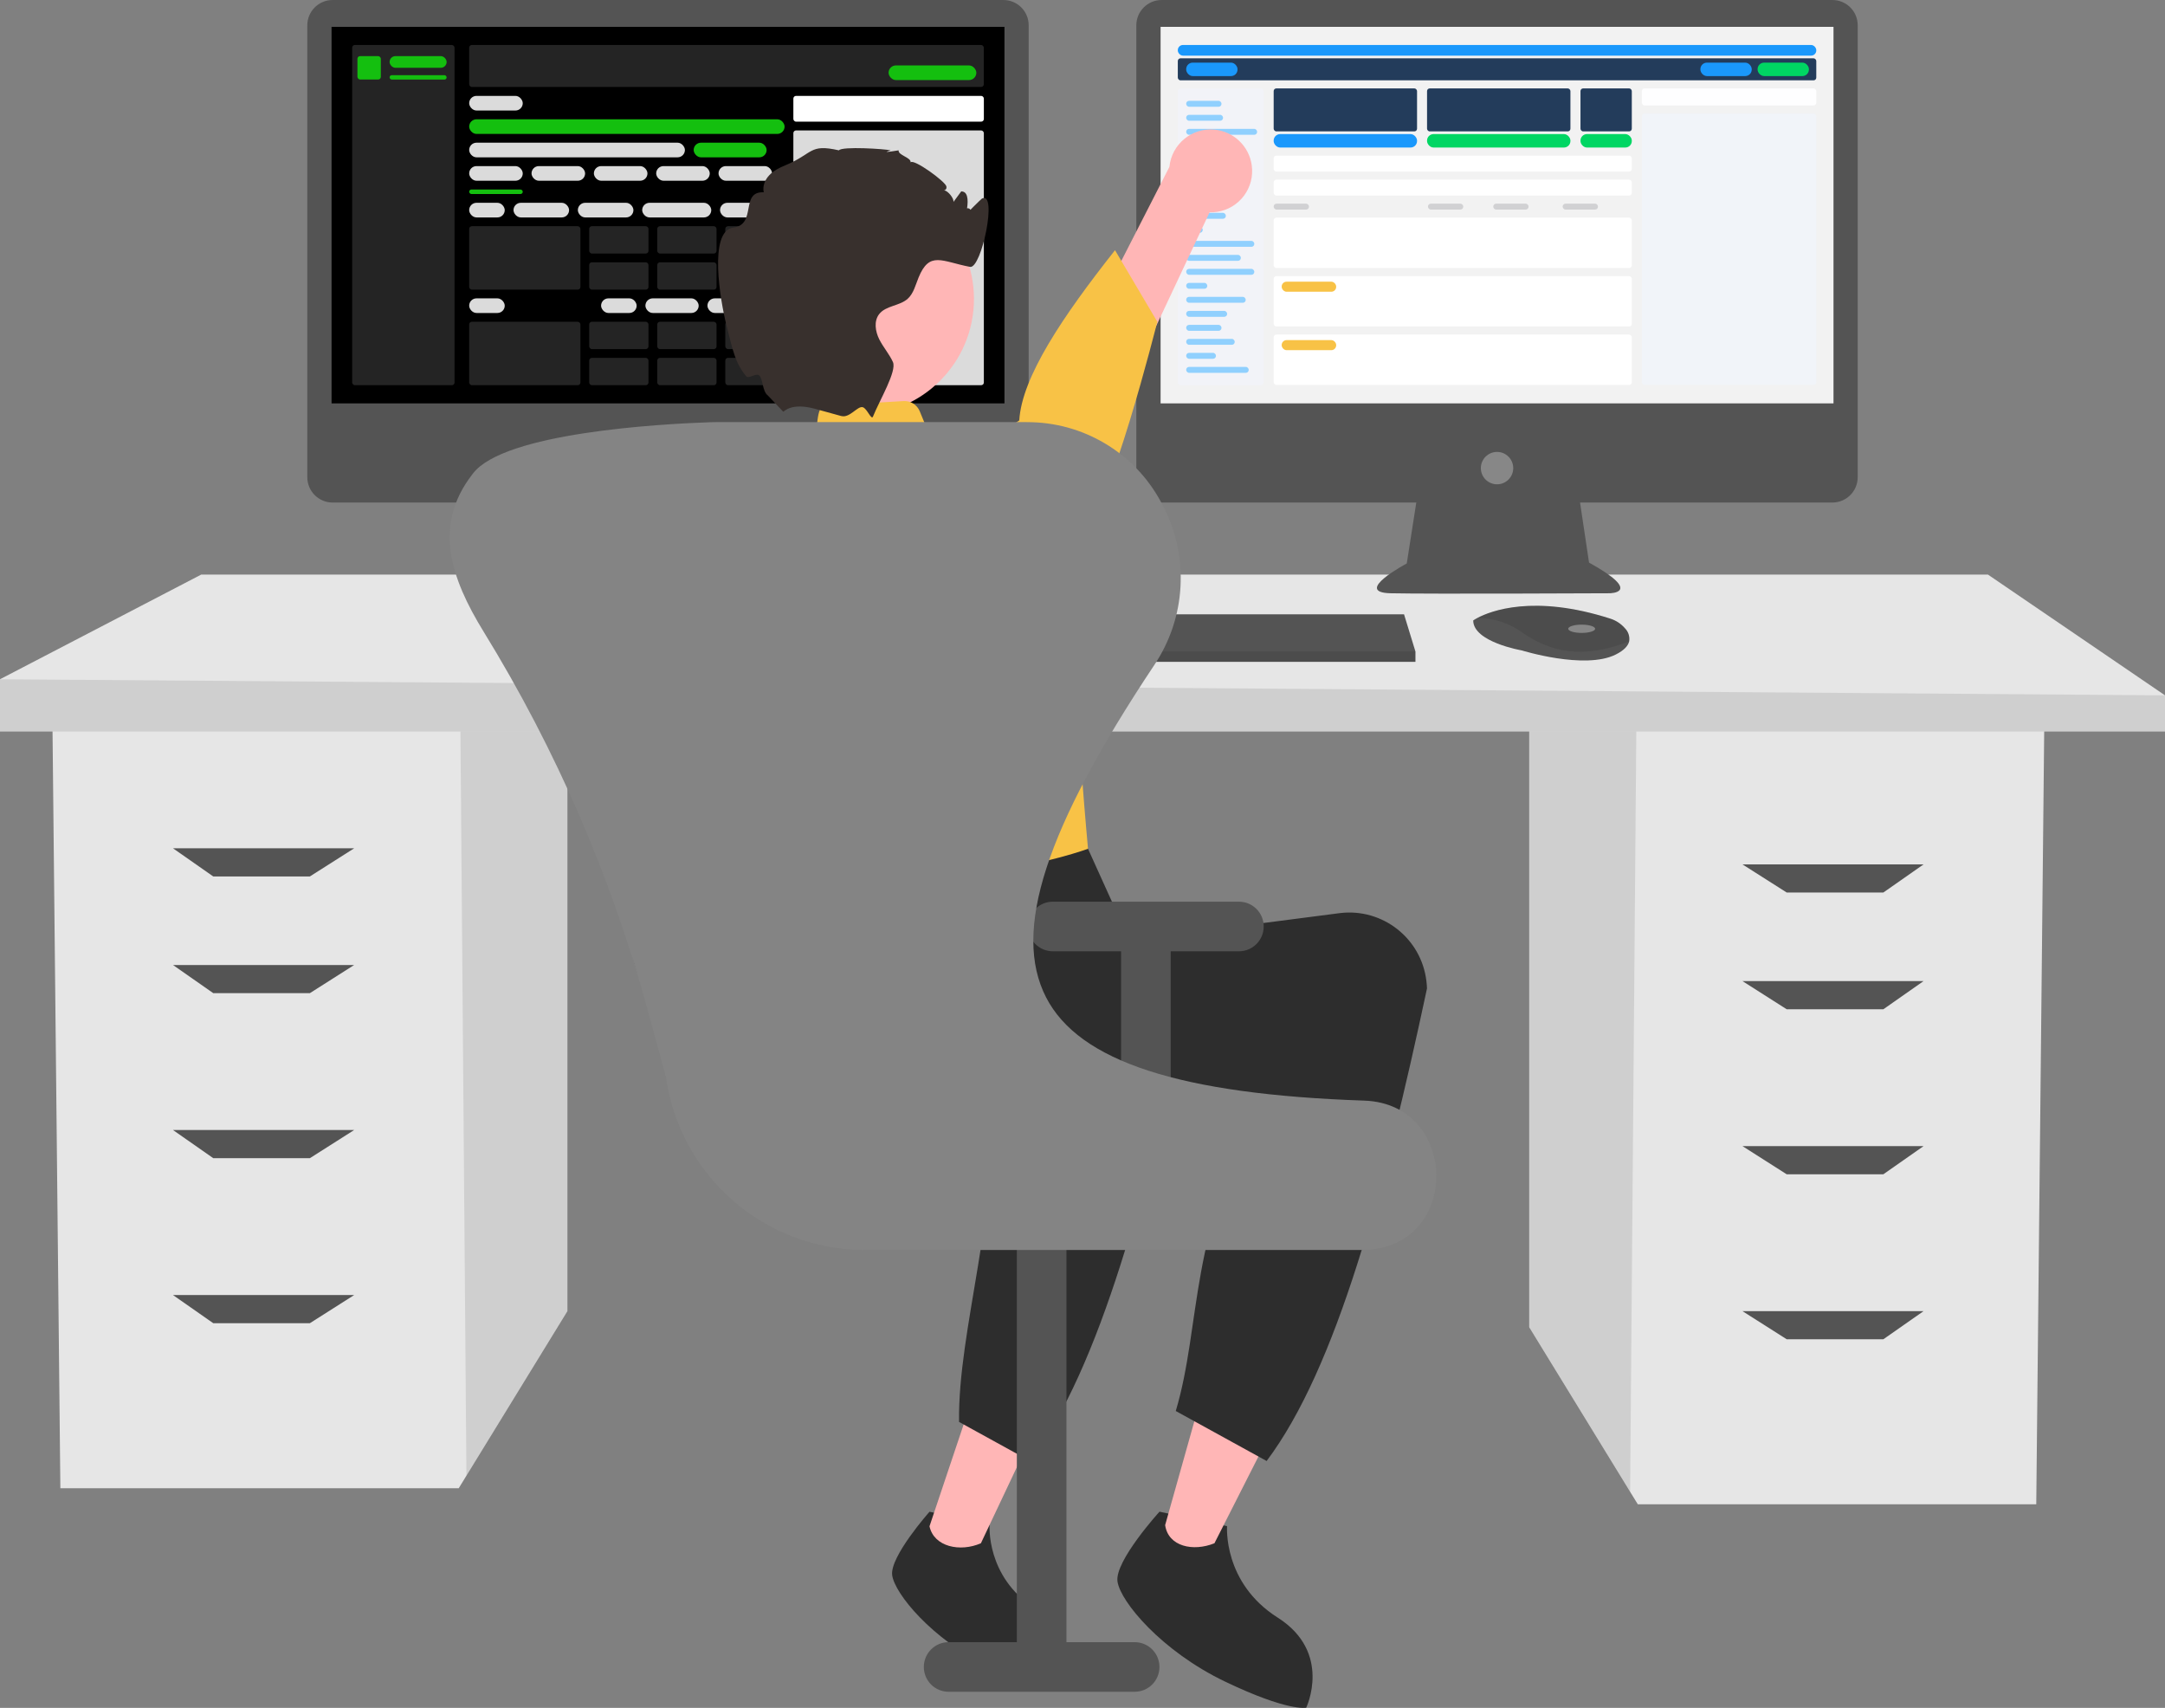
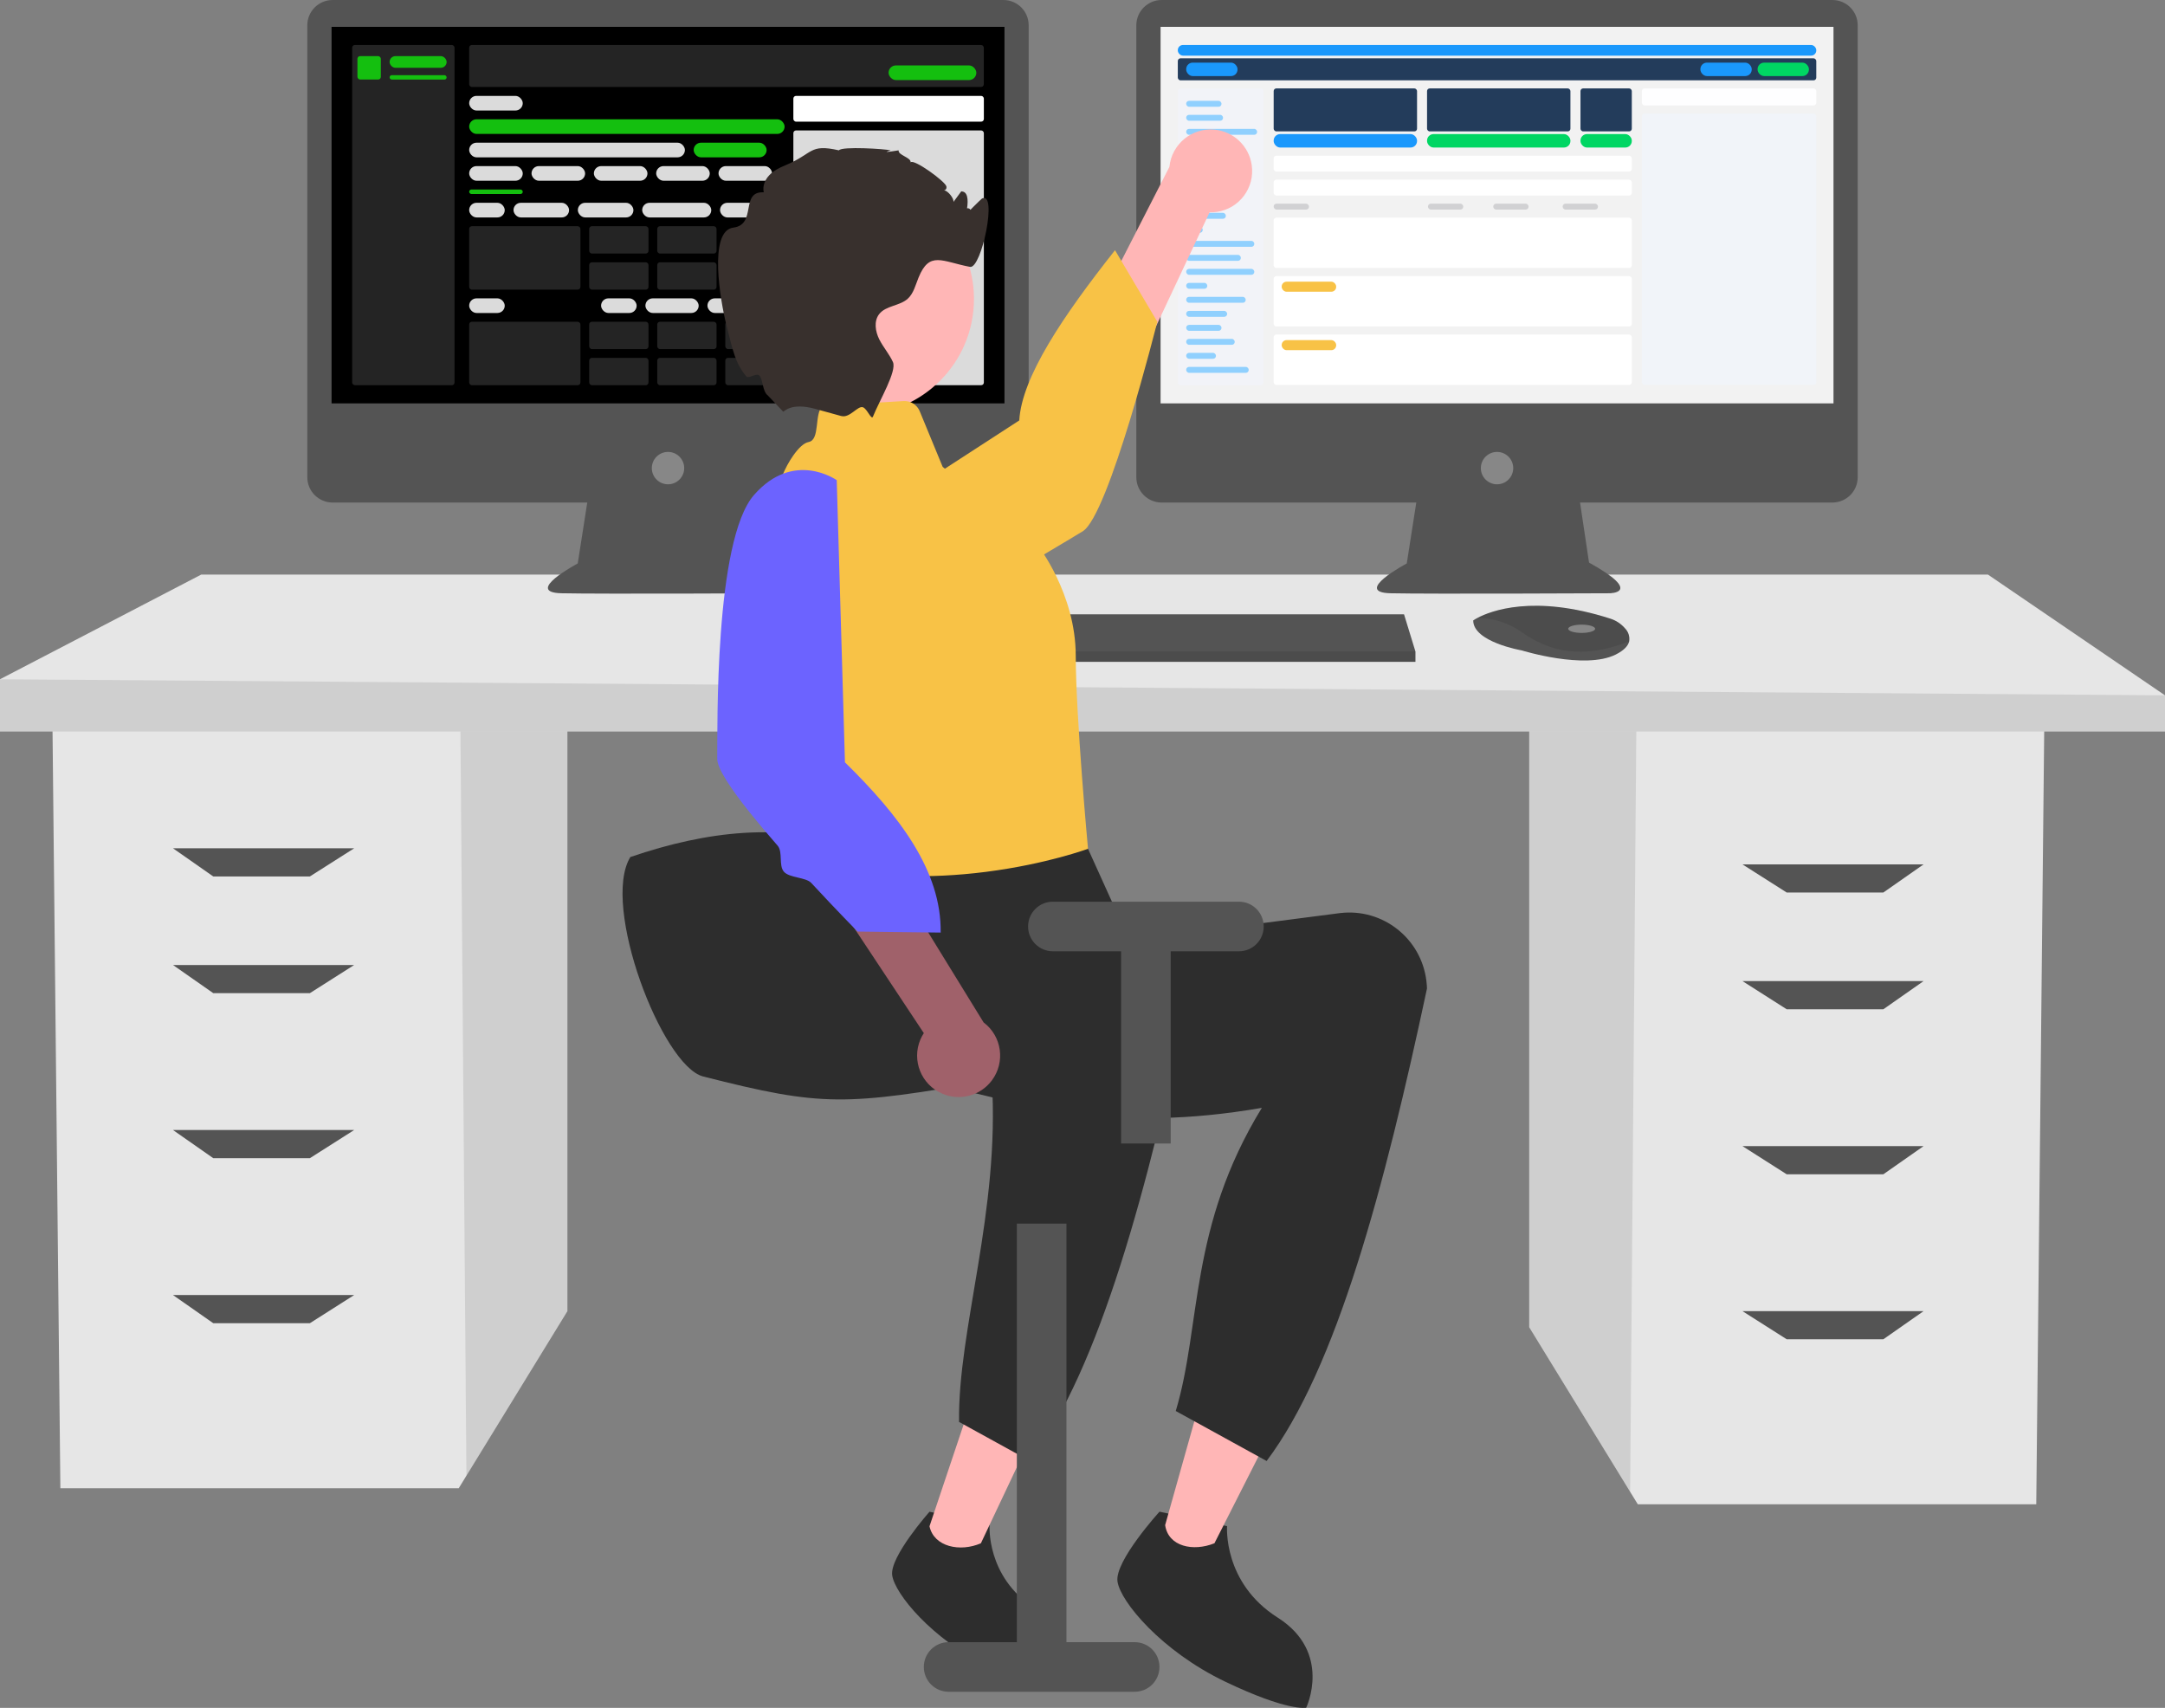
<svg xmlns="http://www.w3.org/2000/svg" id="Capa_2" data-name="Capa 2" viewBox="0 0 402.43 317.42">
  <rect x="0" y="0" width="402.43" height="317.42" fill="#808080" stroke="none" />
  <defs>
    <style>
      .cls-1 {
        fill: #a0616a;
      }

      .cls-1, .cls-2, .cls-3, .cls-4, .cls-5, .cls-6, .cls-7, .cls-8, .cls-9, .cls-10, .cls-11, .cls-12, .cls-13, .cls-14, .cls-15, .cls-16, .cls-17, .cls-18, .cls-19, .cls-20, .cls-21, .cls-22, .cls-23, .cls-24, .cls-25 {
        stroke-width: 0px;
      }

      .cls-2 {
        fill: #1a98fc;
      }

      .cls-3 {
        fill: #f1f4f9;
      }

      .cls-4 {
        fill: #848484;
      }

      .cls-5 {
        fill: #d1d1d3;
      }

      .cls-6 {
        fill: #e6e6e6;
      }

      .cls-7 {
        fill: #fefeff;
      }

      .cls-9 {
        fill: #2d2d2d;
      }

      .cls-10 {
        fill: #545454;
      }

      .cls-11 {
        fill: #6c63ff;
      }

      .cls-12 {
        fill: #f2f3f8;
      }

      .cls-13 {
        fill: #fff;
      }

      .cls-14 {
        fill: #878787;
      }

      .cls-15 {
        fill: #38302d;
      }

      .cls-16 {
        fill: #14bf0f;
      }

      .cls-17 {
        fill: #233c5b;
      }

      .cls-18 {
        fill: #dbdbdb;
      }

      .cls-19 {
        fill: #ffb6b6;
      }

      .cls-20 {
        fill: #f8c246;
      }

      .cls-21 {
        fill: #00d663;
      }

      .cls-22 {
        fill: #242424;
      }

      .cls-23 {
        fill: #f2f2f2;
      }

      .cls-24 {
        fill: #90d0fe;
      }

      .cls-25 {
        isolation: isolate;
        opacity: .1;
      }
    </style>
  </defs>
  <g id="Capa_1-2" data-name="Capa 1">
    <g>
      <polygon class="cls-6" points="284.25 134.47 284.25 246.67 303.01 277.26 304.44 279.58 378.5 279.58 379.99 134.47 284.25 134.47" />
      <polygon class="cls-25" points="284.25 134.47 284.25 246.67 303.01 277.26 304.17 134.47 284.25 134.47" />
      <polygon class="cls-6" points="105.47 131.47 105.47 243.68 86.7 274.26 85.27 276.59 11.22 276.59 9.72 131.47 105.47 131.47" />
      <polygon class="cls-25" points="105.47 131.47 105.47 243.68 86.7 274.26 85.55 131.47 105.47 131.47" />
      <polygon class="cls-6" points="402.43 129.23 402.43 135.96 0 135.96 0 126.24 37.4 106.79 369.52 106.79 402.43 129.23" />
      <polygon class="cls-25" points="402.43 129.23 402.43 135.96 0 135.96 0 126.24 402.43 129.23" />
      <polygon class="cls-10" points="57.6 162.89 39.64 162.89 32.16 157.66 65.83 157.66 57.6 162.89" />
      <polygon class="cls-10" points="57.6 184.58 39.64 184.58 32.16 179.35 65.83 179.35 57.6 184.58" />
      <polygon class="cls-10" points="57.6 215.25 39.64 215.25 32.16 210.02 65.83 210.02 57.6 215.25" />
      <polygon class="cls-10" points="57.6 245.92 39.64 245.92 32.16 240.69 65.83 240.69 57.6 245.92" />
      <polygon class="cls-10" points="332.12 165.88 350.07 165.88 357.55 160.65 323.89 160.65 332.12 165.88" />
      <polygon class="cls-10" points="332.12 187.58 350.07 187.58 357.55 182.34 323.89 182.34 332.12 187.58" />
      <polygon class="cls-10" points="332.12 218.25 350.07 218.25 357.55 213.01 323.89 213.01 332.12 218.25" />
      <polygon class="cls-10" points="332.12 248.91 350.07 248.91 357.55 243.68 323.89 243.68 332.12 248.91" />
      <circle class="cls-23" cx="280.75" cy="3.23" r=".79" />
      <polygon class="cls-10" points="263.1 121.08 263.1 123 159.84 123 159.84 121.47 159.98 121.08 162.52 114.17 260.98 114.17 263.1 121.08" />
      <path class="cls-10" d="m302.83,119.2c-.19.8-.9,1.65-2.5,2.45-5.76,2.88-17.47-.77-17.47-.77,0,0-9.02-1.54-9.02-5.57.25-.17.52-.33.79-.47,2.42-1.28,10.45-4.44,24.68.13,1.05.33,1.99.94,2.71,1.77.65.64.95,1.54.81,2.44Z" />
      <path class="cls-25" d="m302.83,119.2c-7.05,2.7-13.33,2.9-19.78-1.58-2.44-1.8-5.39-2.77-8.42-2.77,2.42-1.28,10.45-4.44,24.68.13,1.05.33,1.99.94,2.71,1.77.65.64.95,1.54.81,2.44Z" />
      <ellipse class="cls-14" cx="294" cy="116.86" rx="2.5" ry=".77" />
      <polygon class="cls-25" points="263.1 121.08 263.1 123 159.84 123 159.84 121.47 159.98 121.08 263.1 121.08" />
      <path class="cls-10" d="m340.6,0h-124.67c-2.6,0-4.71,2.11-4.71,4.71h0v83.98c0,2.6,2.11,4.71,4.71,4.71h47.33l-1.77,11.32s-10.13,5.38-3.01,5.54,40.69,0,40.69,0c0,0,6.49,0-3.8-5.7l-1.67-11.16h46.9c2.6,0,4.71-2.11,4.71-4.71h0V4.71C345.32,2.11,343.21,0,340.6,0h0Z" />
      <rect class="cls-23" x="215.73" y="4.99" width="125.08" height="69.98" />
      <circle class="cls-14" cx="278.27" cy="87" r="3.01" />
      <g>
        <path class="cls-10" d="m186.5,0H61.83c-2.6,0-4.71,2.11-4.71,4.71h0v83.98c0,2.6,2.11,4.71,4.71,4.71h47.33l-1.77,11.32s-10.13,5.38-3.01,5.54,40.69,0,40.69,0c0,0,6.49,0-3.8-5.7l-1.67-11.16h46.9c2.6,0,4.71-2.11,4.71-4.71h0V4.71C191.22,2.11,189.11,0,186.5,0h0Z" />
        <rect class="cls-8" x="61.63" y="4.99" width="125.08" height="69.98" />
        <circle class="cls-14" cx="124.17" cy="87" r="3.01" />
      </g>
      <g>
        <rect class="cls-22" x="65.46" y="8.36" width="19.03" height="63.23" rx=".5" ry=".5" />
        <rect class="cls-22" x="87.21" y="8.36" width="95.66" height="7.8" rx=".5" ry=".5" />
        <rect class="cls-16" x="165.17" y="12.16" width="16.31" height="2.72" rx="1.36" ry="1.36" />
        <rect class="cls-16" x="87.21" y="22.17" width="58.63" height="2.72" rx="1.36" ry="1.36" />
        <rect class="cls-16" x="128.94" y="26.52" width="13.56" height="2.72" rx="1.36" ry="1.36" />
        <rect class="cls-18" x="87.21" y="26.52" width="40.1" height="2.72" rx="1.36" ry="1.36" />
        <rect class="cls-16" x="87.21" y="35.22" width="9.96" height=".84" rx=".42" ry=".42" />
        <rect class="cls-18" x="87.21" y="55.45" width="6.61" height="2.72" rx="1.36" ry="1.36" />
        <rect class="cls-18" x="111.73" y="55.45" width="6.61" height="2.72" rx="1.36" ry="1.36" />
        <rect class="cls-18" x="119.97" y="55.45" width="9.9" height="2.72" rx="1.36" ry="1.36" />
        <rect class="cls-18" x="131.5" y="55.45" width="6.61" height="2.72" rx="1.36" ry="1.36" />
        <rect class="cls-18" x="139.74" y="55.45" width="4.28" height="2.72" rx="1.36" ry="1.36" />
        <rect class="cls-22" x="87.21" y="42.04" width="20.68" height="11.79" rx=".5" ry=".5" />
        <rect class="cls-22" x="109.52" y="42.04" width="11.02" height="5.08" rx=".5" ry=".5" />
        <rect class="cls-22" x="122.17" y="42.04" width="11.02" height="5.08" rx=".5" ry=".5" />
-         <rect class="cls-22" x="134.82" y="42.04" width="11.02" height="5.08" rx=".5" ry=".5" />
        <rect class="cls-22" x="109.52" y="48.75" width="11.02" height="5.08" rx=".5" ry=".5" />
        <rect class="cls-22" x="122.17" y="48.75" width="11.02" height="5.08" rx=".5" ry=".5" />
        <rect class="cls-22" x="134.82" y="48.75" width="11.02" height="5.08" rx=".5" ry=".5" />
        <rect class="cls-22" x="87.21" y="59.8" width="20.68" height="11.79" rx=".5" ry=".5" />
        <rect class="cls-22" x="109.52" y="59.8" width="11.02" height="5.08" rx=".5" ry=".5" />
        <rect class="cls-22" x="122.17" y="59.8" width="11.02" height="5.08" rx=".5" ry=".5" />
        <rect class="cls-22" x="134.82" y="59.8" width="11.02" height="5.08" rx=".5" ry=".5" />
        <rect class="cls-22" x="109.52" y="66.51" width="11.02" height="5.08" rx=".5" ry=".5" />
        <rect class="cls-22" x="122.17" y="66.51" width="11.02" height="5.08" rx=".5" ry=".5" />
        <rect class="cls-22" x="134.82" y="66.51" width="11.02" height="5.08" rx=".5" ry=".5" />
        <rect class="cls-18" x="87.21" y="37.69" width="6.61" height="2.72" rx="1.36" ry="1.36" />
        <rect class="cls-18" x="95.45" y="37.69" width="10.33" height="2.72" rx="1.36" ry="1.36" />
        <rect class="cls-18" x="107.41" y="37.69" width="10.33" height="2.72" rx="1.36" ry="1.36" />
        <rect class="cls-18" x="119.37" y="37.69" width="12.84" height="2.72" rx="1.36" ry="1.36" />
        <rect class="cls-18" x="133.84" y="37.69" width="6.98" height="2.72" rx="1.36" ry="1.36" />
        <rect class="cls-18" x="87.21" y="30.87" width="9.96" height="2.72" rx="1.36" ry="1.36" />
        <rect class="cls-18" x="98.8" y="30.87" width="9.96" height="2.72" rx="1.36" ry="1.36" />
        <rect class="cls-18" x="110.39" y="30.87" width="9.96" height="2.72" rx="1.36" ry="1.36" />
        <rect class="cls-18" x="121.97" y="30.87" width="9.96" height="2.72" rx="1.36" ry="1.36" />
        <rect class="cls-18" x="133.56" y="30.87" width="9.96" height="2.72" rx="1.36" ry="1.36" />
        <rect class="cls-18" x="87.21" y="17.82" width="9.96" height="2.72" rx="1.36" ry="1.36" />
        <rect class="cls-16" x="66.44" y="10.43" width="4.35" height="4.35" rx=".5" ry=".5" />
        <rect class="cls-16" x="72.42" y="10.43" width="10.6" height="2.17" rx="1.09" ry="1.09" />
        <rect class="cls-16" x="72.42" y="13.97" width="10.6" height=".82" rx=".41" ry=".41" />
        <rect class="cls-13" x="147.47" y="17.82" width="35.41" height="4.79" rx=".5" ry=".5" />
        <rect class="cls-18" x="147.47" y="24.24" width="35.41" height="47.35" rx=".5" ry=".5" />
      </g>
      <g>
        <rect class="cls-3" x="305.19" y="21.11" width="32.42" height="50.44" rx=".5" ry=".5" />
        <rect class="cls-7" x="305.19" y="16.43" width="32.42" height="3.17" rx=".5" ry=".5" />
        <rect class="cls-17" x="218.93" y="10.84" width="118.68" height="4.09" rx=".5" ry=".5" />
        <rect class="cls-13" x="236.75" y="28.93" width="66.57" height="2.95" rx=".5" ry=".5" />
        <rect class="cls-13" x="236.75" y="33.39" width="66.57" height="2.95" rx=".5" ry=".5" />
        <g>
          <rect class="cls-5" x="236.75" y="37.85" width="6.56" height="1.1" rx=".53" ry=".53" />
          <rect class="cls-5" x="265.43" y="37.85" width="6.56" height="1.1" rx=".53" ry=".53" />
          <rect class="cls-5" x="277.57" y="37.85" width="6.56" height="1.1" rx=".53" ry=".53" />
          <rect class="cls-5" x="290.47" y="37.85" width="6.56" height="1.1" rx=".53" ry=".53" />
        </g>
        <rect class="cls-13" x="236.75" y="40.45" width="66.57" height="9.36" rx=".5" ry=".5" />
        <g>
          <rect class="cls-13" x="236.75" y="51.32" width="66.57" height="9.36" rx=".5" ry=".5" />
          <rect class="cls-20" x="238.24" y="52.35" width="10.13" height="1.87" rx=".91" ry=".91" />
        </g>
        <g>
          <rect class="cls-13" x="236.75" y="62.18" width="66.57" height="9.36" rx=".5" ry=".5" />
          <rect class="cls-20" x="238.24" y="63.21" width="10.13" height="1.87" rx=".91" ry=".91" />
        </g>
        <g>
          <rect class="cls-17" x="236.75" y="16.43" width="26.65" height="7.99" rx=".5" ry=".5" />
          <rect class="cls-2" x="236.75" y="24.92" width="26.65" height="2.5" rx="1.21" ry="1.21" />
        </g>
        <g>
          <rect class="cls-17" x="265.26" y="16.43" width="26.65" height="7.99" rx=".5" ry=".5" />
          <rect class="cls-21" x="265.26" y="24.92" width="26.65" height="2.5" rx="1.21" ry="1.21" />
        </g>
        <g>
          <rect class="cls-17" x="293.78" y="16.43" width="9.54" height="7.99" rx=".5" ry=".5" />
          <rect class="cls-21" x="293.78" y="24.92" width="9.54" height="2.5" rx="1.21" ry="1.21" />
        </g>
        <rect class="cls-2" x="218.93" y="8.36" width="118.68" height="1.98" rx=".96" ry=".96" />
        <rect class="cls-12" x="218.93" y="16.43" width="15.95" height="55.16" rx=".5" ry=".5" />
        <rect class="cls-21" x="326.7" y="11.64" width="9.54" height="2.5" rx="1.21" ry="1.21" />
        <rect class="cls-2" x="316.07" y="11.64" width="9.54" height="2.5" rx="1.21" ry="1.21" />
        <rect class="cls-2" x="220.49" y="11.64" width="9.54" height="2.5" rx="1.21" ry="1.21" />
        <rect class="cls-24" x="220.49" y="18.74" width="6.56" height="1.1" rx=".53" ry=".53" />
        <rect class="cls-24" x="220.49" y="21.34" width="6.85" height="1.1" rx=".53" ry=".53" />
        <rect class="cls-24" x="220.49" y="23.95" width="13.18" height="1.1" rx=".53" ry=".53" />
        <rect class="cls-24" x="220.49" y="26.55" width="6.56" height="1.1" rx=".53" ry=".53" />
        <rect class="cls-24" x="220.49" y="29.15" width="5.62" height="1.1" rx=".53" ry=".53" />
        <rect class="cls-24" x="220.49" y="31.75" width="10.54" height="1.1" rx=".53" ry=".53" />
        <rect class="cls-24" x="220.49" y="34.36" width="6.56" height="1.1" rx=".53" ry=".53" />
        <rect class="cls-24" x="220.49" y="36.96" width="8.32" height="1.1" rx=".53" ry=".53" />
        <rect class="cls-24" x="220.49" y="39.56" width="7.37" height="1.1" rx=".53" ry=".53" />
        <rect class="cls-24" x="220.49" y="42.16" width="3.07" height="1.1" rx=".53" ry=".53" />
        <rect class="cls-24" x="220.49" y="44.77" width="12.66" height="1.1" rx=".53" ry=".53" />
        <rect class="cls-24" x="220.49" y="47.37" width="10.16" height="1.1" rx=".53" ry=".53" />
        <rect class="cls-24" x="220.49" y="49.97" width="12.66" height="1.1" rx=".53" ry=".53" />
        <rect class="cls-24" x="220.49" y="52.57" width="3.92" height="1.1" rx=".53" ry=".53" />
        <rect class="cls-24" x="220.49" y="55.17" width="11.06" height="1.1" rx=".53" ry=".53" />
        <rect class="cls-24" x="220.49" y="57.78" width="7.61" height="1.1" rx=".53" ry=".53" />
        <rect class="cls-24" x="220.49" y="60.38" width="6.56" height="1.1" rx=".53" ry=".53" />
        <rect class="cls-24" x="220.49" y="62.98" width="9.02" height="1.1" rx=".53" ry=".53" />
        <rect class="cls-24" x="220.49" y="65.58" width="5.53" height="1.1" rx=".53" ry=".53" />
        <rect class="cls-24" x="220.49" y="68.19" width="11.62" height="1.1" rx=".53" ry=".53" />
      </g>
      <g>
        <path class="cls-9" d="m172.78,280.96s-7.43,8.37-6.94,11.81,7.32,11.8,17.76,16.94c10.44,5.13,10.95,1.8,10.95,1.8,0,0,6.83-6.73-2.25-12.63-9.09-5.91-8.35-15.47-8.35-15.47l-11.17-2.45Z" />
        <path class="cls-9" d="m215.52,280.96s-8.36,9.19-7.8,12.97c.55,3.78,8.23,12.96,19.98,18.59,11.75,5.63,15.1,4.86,15.1,4.86,0,0,4.91-10.27-5.31-16.75-10.22-6.48-9.4-16.99-9.4-16.99l-12.56-2.69Z" />
        <circle class="cls-19" cx="159.54" cy="55.56" r="21.5" />
        <g>
          <path class="cls-19" d="m216.58,283.47c.59,3.96,5.19,4.95,9.16,3.35l13.61-26.83-14.66-5.38-8.12,28.86Z" />
          <path class="cls-19" d="m232.67,30.69c.61,4.19-2.29,8.08-6.48,8.69-.45.07-.9.09-1.35.08l-26.29,55.94-8.24-11.5,27.06-52.89c.42-4.23,4.19-7.33,8.42-6.91,3.54.35,6.39,3.08,6.88,6.6h0Z" />
          <path class="cls-20" d="m145.43,106.7s-.7,9.77,10.35,11.69,40.59-16.77,45.45-19.63,13.89-38.96,13.89-38.96l-7.86-13.3c-9.71,12.28-17.33,23.6-17.8,31.64l-44.03,28.56Z" />
          <path class="cls-9" d="m235.44,271.53l-16.89-9.29c4.79-15.96,2.41-34.15,16-56.34-27.39,4.71-43.22-.14-65.57-5.84-7.64-2.02-12.24-9.79-10.33-17.45.09-.36.19-.72.3-1.07,2.67-8.16-3.32-13.28,2.19-22.25,14.51-4.96,28.29-6.35,40.9-1.98l7.9,17.46,39.15-5.07c7.92-.95,15.1,4.7,16.05,12.62,0,.04,0,.07.01.11.05.42.09.85.1,1.28-7.92,37.11-16.79,70.5-29.81,87.82Z" />
          <path class="cls-19" d="m172.78,283.68c.83,3.82,5.7,4.82,9.55,3.14l12.78-27.04-12.97-4.04-9.37,27.94Z" />
          <path class="cls-9" d="m191.46,271.53l-13.19-7.26c-.25-17.17,7.63-39.18,6.09-63.47-27.39,4.71-31.32,4.95-53.68-.74-7.64-2.02-19.02-31.8-13.51-40.78,14.51-4.96,28.29-6.35,40.9-1.98l7.9,17.46,39.15-5.07c7.92-.95,15.1,4.7,16.05,12.62,0,.04,0,.07.01.11.05.42.09.85.1,1.28-7.92,37.11-16.79,70.5-29.81,87.82Z" />
          <path class="cls-20" d="m152.87,75.43l15.08-.89c1.3-.08,2.51.68,3.01,1.89l4.26,10.33,17.71,14.64s7.01,8.92,7.03,20.45,2.28,35.9,2.28,35.9c0,0-7.63,2.83-18.91,4.28s-20.22.67-21.07-.21c-1.67-1.74-3.69-10.62-3.69-10.62l-13.8-50.72c-1.52-5.4-.54-11.2,2.67-15.81.96-1.36,1.97-2.37,2.91-2.53,2.11-.45.99-5.17,2.51-6.7h0Z" />
          <path class="cls-1" d="m175.14,203.25c-3.89-1.65-5.71-6.15-4.06-10.05.18-.42.39-.81.64-1.19l-34.14-51.52,14.11-1.07,31.14,50.6c3.4,2.55,4.09,7.38,1.53,10.79-2.14,2.85-5.95,3.86-9.21,2.45h0Z" />
          <path class="cls-11" d="m155.51,89.23s-7.98-5.68-15.36,2.77-6.76,43.4-6.83,49.03c-.02,1.76,2.53,5.57,6.04,9.97,1.58,1.97,3.35,4.07,5.17,6.15,1.05,1.2.15,3.71,1.2,4.88,1.05,1.16,4.07.99,5.07,2.07,4.75,5.13,8.6,9.03,8.6,9.03l15.45.19c.17-11.48-7.69-21.74-17.79-31.64l-1.53-52.46h0Z" />
        </g>
        <g>
          <path class="cls-10" d="m176.34,314.42h34.57c2.55,0,4.61-2.06,4.61-4.61s-2.06-4.61-4.61-4.61h-12.68v-77.79h-9.22v77.79h-12.68c-2.55,0-4.61,2.06-4.61,4.61s2.06,4.61,4.61,4.61Z" />
-           <path class="cls-10" d="m230.28,167.58h-34.57c-2.55,0-4.61,2.06-4.61,4.61s2.06,4.61,4.61,4.61h12.68v35.73h9.22v-35.73h12.68c2.55,0,4.61-2.06,4.61-4.61s-2.06-4.61-4.61-4.61h0Z" />
-           <path class="cls-4" d="m253.1,232.31h-92.47c-18.53-.07-34.21-13.71-36.83-32.06l-3.27-12.04c-6.78-24.95-17.09-48.8-30.64-70.82-6.19-10.06-9.38-19.79-2.14-29.17.06-.08.12-.16.18-.24,5.81-7.56,34.71-9.19,44.13-9.51.37-.01.75-.02,1.12-.02h57.52c.38,0,.75,0,1.12.02,10.35.3,19.69,6.26,24.34,15.51,4.95,9.45,4.32,20.85-1.65,29.69-20.2,30.35-26.39,49.38-20.06,61.7,6.13,11.92,24.9,18.02,59.1,19.18,9.19.31,13.41,7.47,13.44,13.98.03,6.35-4.03,13.35-13,13.74-.29.01-.58.02-.88.02Z" />
+           <path class="cls-10" d="m230.28,167.58h-34.57c-2.55,0-4.61,2.06-4.61,4.61s2.06,4.61,4.61,4.61h12.68v35.73h9.22v-35.73h12.68c2.55,0,4.61-2.06,4.61-4.61s-2.06-4.61-4.61-4.61Z" />
        </g>
        <path class="cls-15" d="m179.57,39.89c-.18.04,2.83-2.92,2.96-2.99,2.96-1.49-.08,13.11-2.22,12.7-5.26-1.01-7.53-3.01-9.57,1.99-.57,1.39-.92,2.96-2.03,3.95-1.52,1.35-4.05,1.24-5.3,2.85-1,1.3-.71,3.21.03,4.68.74,1.47,1.86,2.72,2.54,4.22.75,1.69-2.46,7.06-3.69,10.08h0s0,.03,0,.03c-.33.79-1.1-1.49-1.92-1.72-.98-.27-2.42,2.06-3.98,1.64,0,0-.01,0-.02,0-1.49-.42-3.14-.87-4.79-1.32h0c-4.62-1.27-5.79.55-6.01.5l-2.87-3.03c-.99-.72-.87-3.06-1.57-3.69-.57-.51-1.98.67-2.4.18-2.05-2.42-2.52-4.84-3.72-9.62-1.1-4.37-3.39-17.45,1.31-18.04,4.43-.56,1.19-6.79,5.65-6.56-.27-1.14.23-2.35,1.04-3.19.8-.84,1.86-1.37,2.94-1.82,5.29-2.18,4.41-4.06,9.99-2.79.55-.78,8.61-.26,9.62,0,.07.01-2.49.64,1.48,0-.15.92,2.37,1.32,2.22,2.24.55-.75,6.52,3.58,6.66,4.48.18,1.13-1.5.55-.38.72.67.1,1.8,1.47,1.69,2.15.48-.66.96-1.31,1.45-1.97.09,0,.17.02.26.04,2.25.43-.33,7.86-.24,5.54.17-4.25,3.15-1.76.91-1.26h0Z" />
      </g>
    </g>
  </g>
</svg>